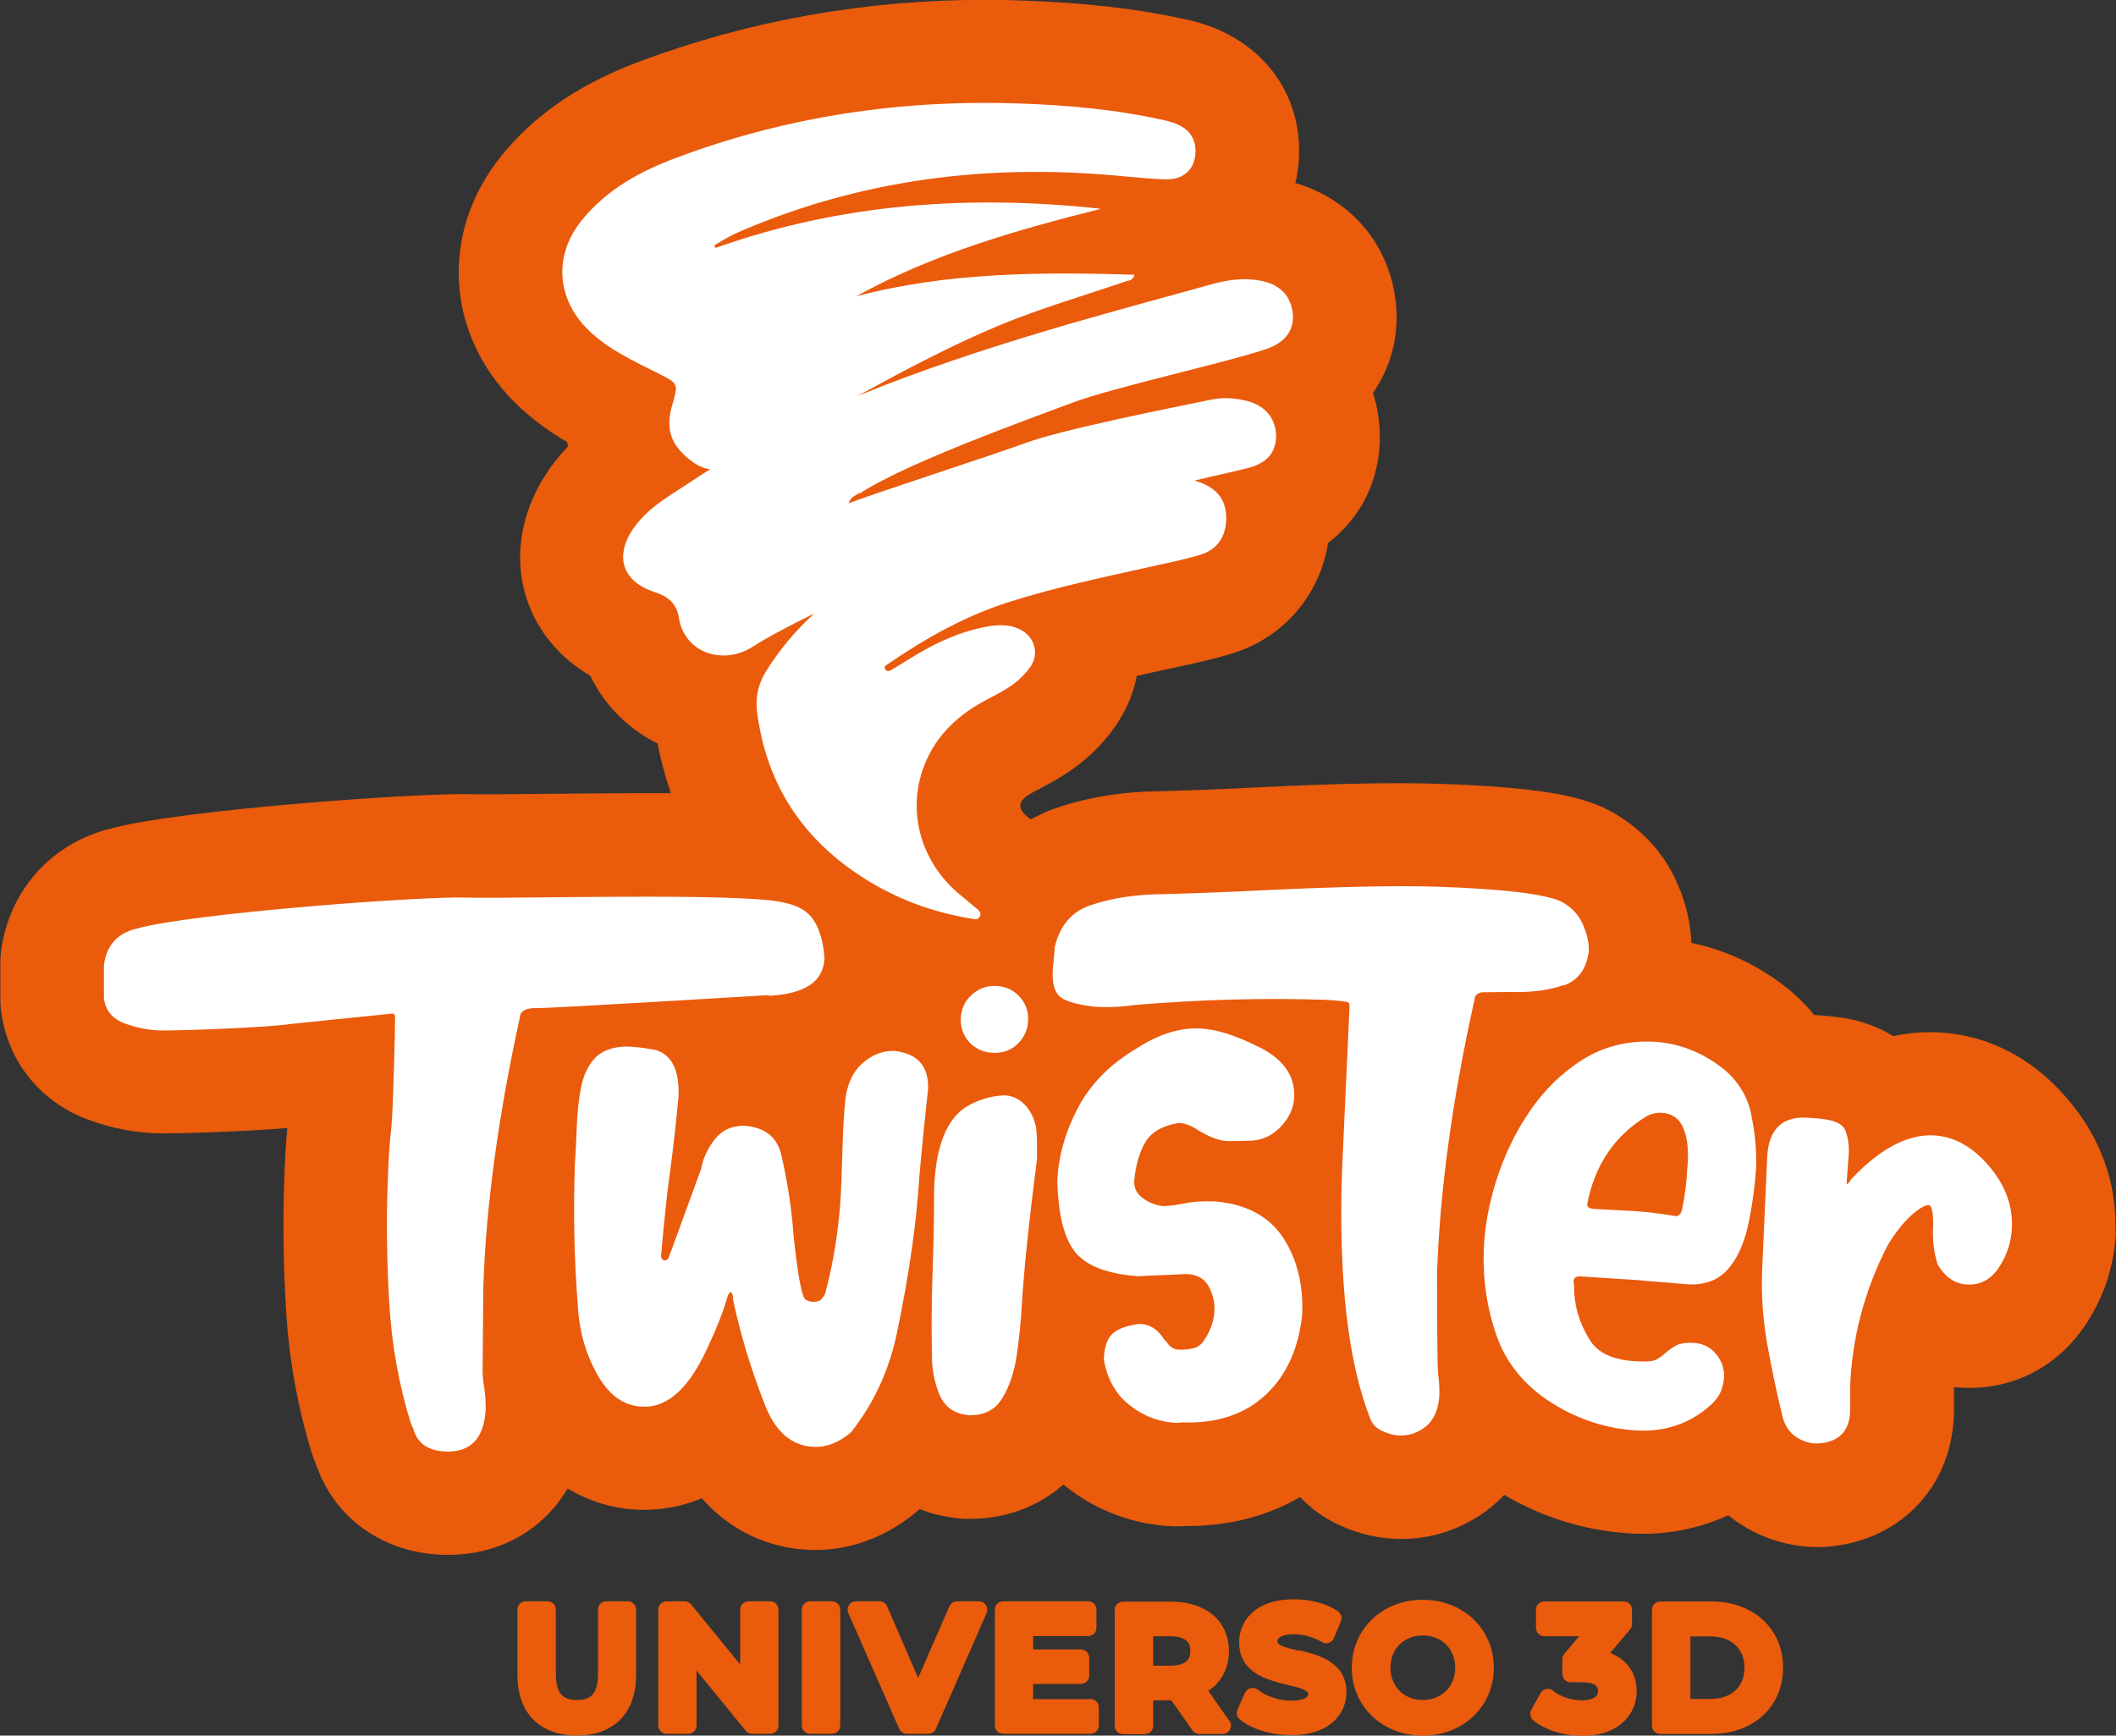
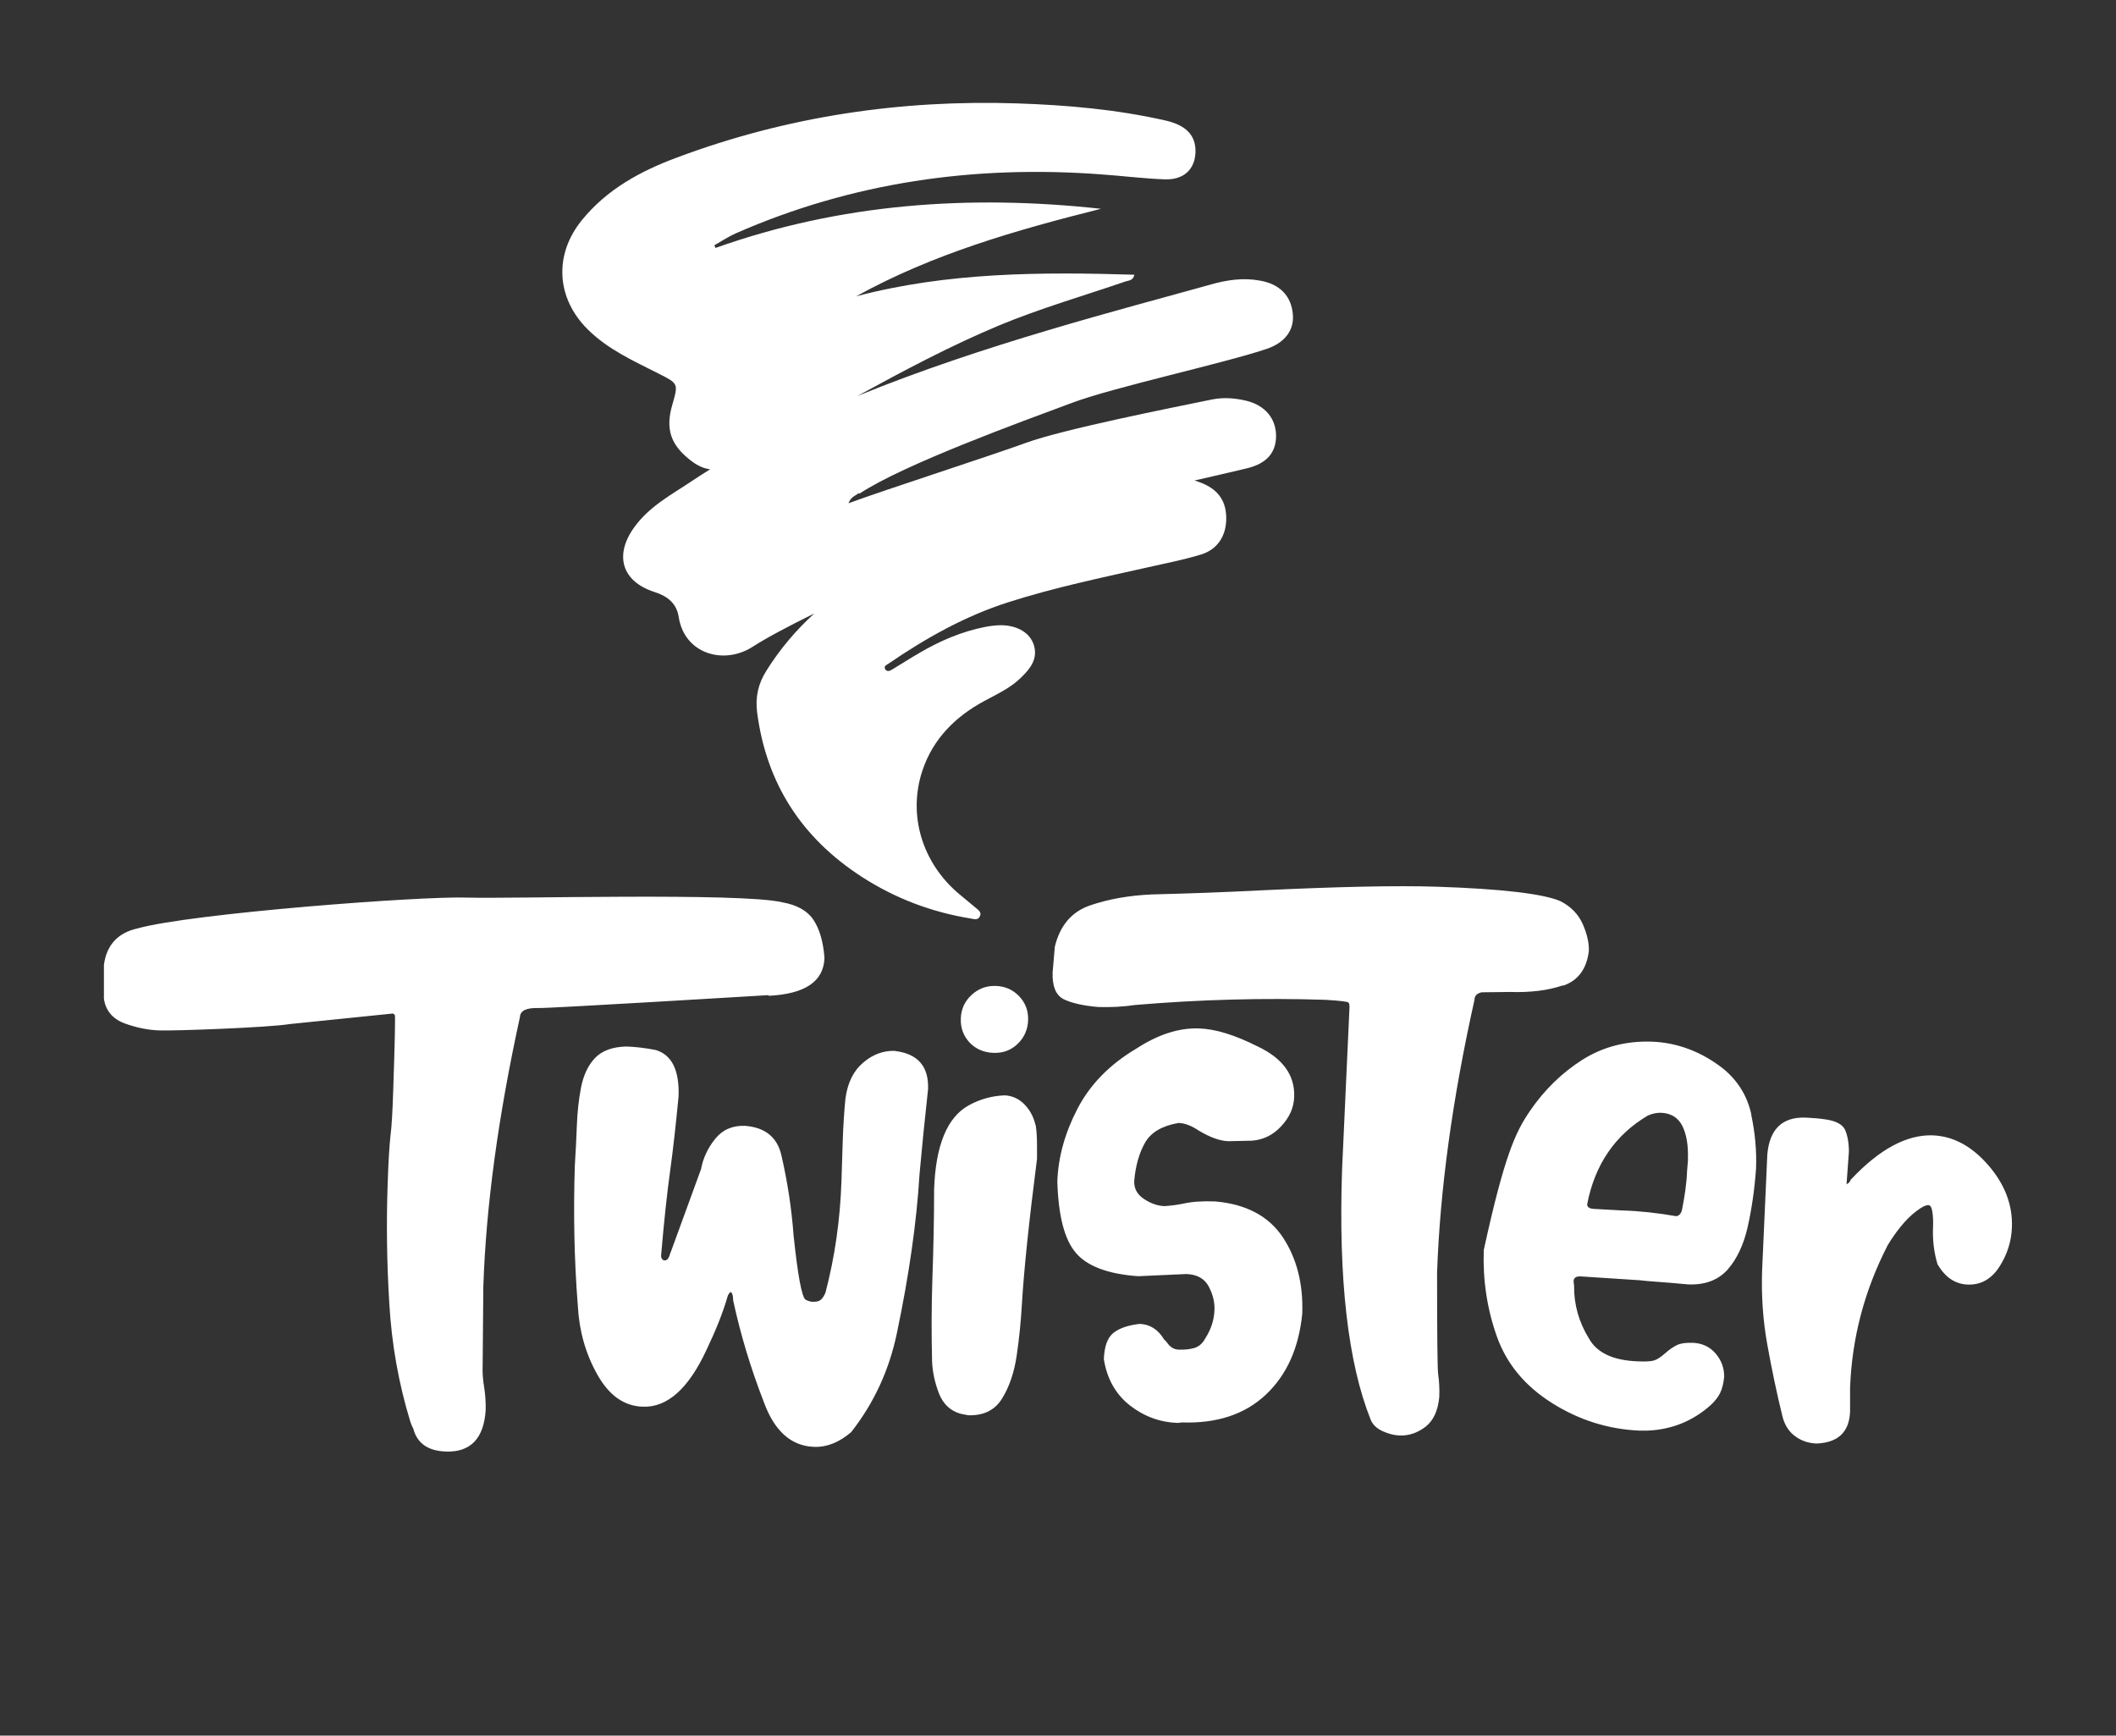
<svg xmlns="http://www.w3.org/2000/svg" width="178" height="146" viewBox="0 0 178 146" fill="none">
  <rect x="0" y="0" width="178" height="146" fill="#333333" stroke="none" />
  <g clip-path="url(#clip0_3614_340)">
-     <path d="M177.986 103.54C177.887 106.298 177.082 108.888 175.557 111.252C173.227 114.883 169.47 116.882 165.262 116.741C164.965 116.741 164.668 116.713 164.372 116.685C164.372 116.783 164.372 116.868 164.372 116.966V118.824C164.372 118.908 164.358 118.979 164.358 119.063C164.146 125.284 159.584 129.843 153.272 130.139C153.046 130.139 152.806 130.139 152.58 130.139C150.193 130.055 147.919 129.295 145.998 127.929C145.787 127.775 145.589 127.62 145.391 127.465C143.358 128.394 141.14 128.929 138.824 129.013C138.627 129.013 138.415 129.013 138.217 129.013H137.624C133.698 128.858 129.969 127.761 126.538 125.748C126.114 126.198 125.676 126.578 125.281 126.902C123.007 128.661 120.296 129.548 117.471 129.449C115.819 129.393 114.195 128.999 112.627 128.267C111.37 127.69 110.269 126.888 109.365 125.931C107.02 127.296 103.885 128.38 99.804 128.366C99.451 128.394 99.098 128.408 98.759 128.394C95.44 128.281 92.305 127.127 89.678 125.058C89.607 125.002 89.537 124.932 89.452 124.875C87.235 126.832 84.354 127.859 81.148 127.761C80.668 127.746 80.188 127.69 79.722 127.592L79.072 127.465C78.846 127.423 78.62 127.367 78.394 127.296C78.041 127.198 77.702 127.071 77.363 126.93C77.335 126.958 77.307 127.001 77.264 127.029C73.889 129.928 70.457 130.449 68.169 130.378C64.568 130.252 61.391 128.704 59.032 126.03C57.027 126.874 55.148 127.043 53.779 127.001C51.604 126.93 49.556 126.297 47.748 125.213C45.63 128.802 41.817 130.941 37.213 130.786C32.27 130.618 28.231 127.761 26.663 123.398C26.48 122.976 26.324 122.539 26.183 122.089C25.025 118.275 24.305 114.278 24.065 110.197C23.839 106.509 23.782 102.864 23.91 99.36C23.966 97.474 24.065 96.01 24.164 94.885C20.675 95.194 14.405 95.377 13.148 95.335C11.185 95.264 9.25 94.871 7.372 94.167C3.418 92.689 0.706 89.34 0.113 85.216C0.057 84.822 0.028 84.414 0.028 84.02V81.177C0.028 80.769 0.042 80.347 0.099 79.938C0.819 74.801 4.392 70.875 9.434 69.665C15.45 68.088 35.405 66.667 39.571 66.808C40.419 66.836 42.975 66.808 45.672 66.779C49.005 66.751 52.875 66.709 56.434 66.723C55.982 65.372 55.586 63.993 55.318 62.543C52.861 61.333 50.855 59.334 49.655 56.843C47.099 55.352 45.206 53.1 44.316 50.398C43.116 46.753 43.865 42.699 46.35 39.266C46.802 38.646 47.282 38.069 47.776 37.563C47.762 37.45 47.734 37.323 47.72 37.197C46.265 36.338 44.74 35.283 43.3 33.847C37.467 28.049 37.001 19.52 42.17 13.117C45.898 8.5 50.672 6.347 53.934 5.123C63.085 1.717 72.816 -0.014 82.871 -0.014C83.859 -0.014 84.876 5.04218e-06 85.879 0.042C91.33 0.225 95.807 0.746 99.959 1.675C105.763 2.984 109.421 7.431 109.28 13.004C109.266 13.834 109.153 14.637 108.969 15.397C113.757 16.804 117.019 20.73 117.443 25.741C117.669 28.429 116.949 30.962 115.494 33.059C115.875 34.227 116.073 35.494 116.073 36.803C116.059 40.434 114.449 43.586 111.723 45.669C111.017 50.074 107.981 53.635 103.645 54.972C102.176 55.422 100.764 55.732 99.521 55.999C99.197 56.069 98.872 56.14 98.547 56.21L96.753 56.604C96.372 56.689 96.005 56.773 95.624 56.858C95.256 58.828 94.24 61.037 92.022 63.205C90.384 64.809 88.619 65.738 87.447 66.357C87.277 66.442 87.122 66.526 86.952 66.611C86.006 67.131 85.893 67.441 85.865 67.568C85.71 68.032 86.133 68.454 86.317 68.609L86.712 68.933C87.376 68.567 88.054 68.243 88.788 67.99C91.147 67.174 93.745 66.695 96.541 66.582C96.584 66.582 96.626 66.582 96.669 66.582C99.578 66.512 102.558 66.4 105.538 66.245C112.316 65.907 117.429 65.808 121.157 65.935C129.786 66.231 132.752 67.019 134.658 67.835C134.856 67.919 135.068 68.018 135.251 68.117C137.864 69.482 139.869 71.564 141.041 74.182C141.804 75.885 142.214 77.602 142.284 79.319C145.236 79.924 148.018 81.247 150.475 83.231C150.532 83.274 150.588 83.33 150.645 83.372C151.365 83.992 152.029 84.667 152.622 85.385C153.385 85.427 154.161 85.497 154.952 85.61C154.995 85.61 155.023 85.61 155.065 85.624C156.619 85.877 158.031 86.398 159.26 87.158C160.432 86.905 161.632 86.792 162.847 86.834C165.756 86.933 170.007 87.96 173.806 92.309C176.658 95.574 178.085 99.459 177.944 103.54H177.986ZM52.804 134.699H51.011C50.615 134.699 50.304 135.008 50.304 135.403V140.835C50.304 142.735 49.457 143.002 48.539 143.002C47.621 143.002 46.76 142.735 46.76 140.835V135.403C46.76 135.008 46.449 134.699 46.054 134.699H44.232C43.836 134.699 43.526 135.008 43.526 135.403V140.905C43.526 144.086 45.39 145.986 48.525 145.986C51.66 145.986 53.51 144.086 53.51 140.905V135.403C53.51 135.008 53.2 134.699 52.804 134.699ZM64.78 134.699H62.972C62.577 134.699 62.266 135.008 62.266 135.403V140.019L58.128 134.952C58.001 134.783 57.789 134.699 57.578 134.699H56.081C55.685 134.699 55.374 135.008 55.374 135.403V145.142C55.374 145.536 55.685 145.845 56.081 145.845H57.888C58.284 145.845 58.594 145.536 58.594 145.142V140.525L62.732 145.592C62.859 145.761 63.071 145.845 63.283 145.845H64.78C65.175 145.845 65.486 145.536 65.486 145.142V135.403C65.486 135.008 65.175 134.699 64.78 134.699ZM69.977 134.699H68.155C67.76 134.699 67.449 135.008 67.449 135.403V145.142C67.449 145.536 67.76 145.845 68.155 145.845H69.977C70.373 145.845 70.683 145.536 70.683 145.142V135.403C70.683 135.008 70.373 134.699 69.977 134.699ZM82.334 134.699H80.512C80.23 134.699 79.976 134.868 79.863 135.121L77.236 141.145L74.623 135.121C74.51 134.868 74.256 134.699 73.974 134.699H72.011C71.771 134.699 71.545 134.811 71.418 135.023C71.29 135.22 71.262 135.473 71.361 135.684L75.64 145.423C75.753 145.676 76.007 145.845 76.29 145.845H78.083C78.366 145.845 78.62 145.676 78.733 145.423L82.998 135.684C83.097 135.459 83.069 135.22 82.942 135.023C82.814 134.826 82.588 134.699 82.348 134.699H82.334ZM91.726 142.932H86.91V141.651H90.921C91.316 141.651 91.627 141.342 91.627 140.948V139.456C91.627 139.062 91.316 138.752 90.921 138.752H86.91V137.626H91.528C91.923 137.626 92.234 137.317 92.234 136.923V135.403C92.234 135.008 91.923 134.699 91.528 134.699H84.396C84.001 134.699 83.69 135.008 83.69 135.403V145.142C83.69 145.536 84.001 145.845 84.396 145.845H91.726C92.121 145.845 92.432 145.536 92.432 145.142V143.622C92.432 143.228 92.121 142.918 91.726 142.918V142.932ZM103.419 144.747C103.575 144.959 103.589 145.24 103.462 145.479C103.334 145.719 103.094 145.859 102.84 145.859H100.891C100.665 145.859 100.439 145.747 100.312 145.564L98.533 143.03H97.007V145.17C97.007 145.564 96.697 145.873 96.301 145.873H94.48C94.084 145.873 93.773 145.564 93.773 145.17V135.431C93.773 135.037 94.084 134.727 94.48 134.727H98.504C101.456 134.727 103.377 136.36 103.377 138.893C103.377 140.328 102.755 141.511 101.64 142.228L103.419 144.762V144.747ZM97.007 140.117H98.42C100.129 140.117 100.129 139.217 100.129 138.879C100.129 138.541 100.129 137.64 98.42 137.64H97.007V140.117ZM109.223 138.851C108.39 138.654 107.458 138.428 107.458 138.091C107.458 137.528 108.447 137.471 108.87 137.471C109.647 137.471 110.466 137.711 111.215 138.133C111.384 138.245 111.61 138.26 111.794 138.189C111.992 138.119 112.147 137.978 112.217 137.781L112.796 136.374C112.924 136.064 112.811 135.712 112.528 135.515C111.596 134.896 110.226 134.53 108.885 134.53C105.453 134.53 104.238 136.472 104.238 138.147C104.238 140.751 106.667 141.328 108.277 141.722C109.111 141.919 110.057 142.144 110.057 142.496C110.057 143.03 108.842 143.059 108.602 143.059C107.599 143.059 106.512 142.693 105.82 142.144C105.651 142.003 105.425 141.961 105.213 142.003C105.001 142.059 104.817 142.2 104.733 142.397L104.097 143.805C103.97 144.086 104.041 144.424 104.281 144.621C105.227 145.437 106.922 145.958 108.602 145.958C112.034 145.958 113.263 144.016 113.263 142.355C113.263 139.765 110.833 139.188 109.238 138.808L109.223 138.851ZM125.662 140.286C125.662 143.537 123.092 146 119.688 146C116.285 146 113.714 143.537 113.714 140.286C113.714 137.035 116.285 134.572 119.688 134.572C123.092 134.572 125.662 137.035 125.662 140.286ZM122.414 140.286C122.414 138.71 121.27 137.57 119.688 137.57C118.107 137.57 116.963 138.71 116.963 140.286C116.963 141.862 118.107 143.002 119.688 143.002C121.27 143.002 122.414 141.862 122.414 140.286ZM135.463 139.034L137.115 137.077C137.228 136.951 137.285 136.796 137.285 136.627V135.417C137.285 135.023 136.974 134.713 136.579 134.713H129.913C129.518 134.713 129.207 135.023 129.207 135.417V136.937C129.207 137.331 129.518 137.64 129.913 137.64H132.836L131.594 139.118C131.481 139.245 131.424 139.399 131.424 139.568V140.807C131.424 141.201 131.735 141.511 132.13 141.511H133.02C134.432 141.511 134.432 142.045 134.432 142.256C134.432 142.946 133.486 143.03 133.076 143.03C132.173 143.03 131.255 142.721 130.661 142.228C130.506 142.088 130.28 142.045 130.082 142.073C129.871 142.116 129.701 142.242 129.588 142.425L128.811 143.833C128.642 144.128 128.727 144.508 128.995 144.733C130.012 145.536 131.551 146.014 133.105 146.014C136.268 146.014 137.68 144.128 137.68 142.256C137.68 140.751 136.861 139.597 135.463 139.048V139.034ZM149.995 140.286C149.995 143.565 147.51 145.859 143.951 145.859H139.672C139.276 145.859 138.965 145.55 138.965 145.156V135.417C138.965 135.023 139.276 134.713 139.672 134.713H143.951C147.51 134.713 149.995 137.007 149.995 140.286ZM142.2 142.918H143.866C145.645 142.918 146.747 141.905 146.747 140.286C146.747 138.668 145.645 137.654 143.866 137.654H142.2V142.932V142.918Z" fill="#EA5B0C" />
-     <path d="M64.653 83.71C63.424 83.78 46.322 84.822 45.305 84.794C44.288 84.766 43.766 85.005 43.737 85.554C41.902 93.942 40.885 101.485 40.659 108.184L40.602 114.785C40.574 115.432 40.616 116.065 40.729 116.699C40.828 117.332 40.871 117.965 40.856 118.613C40.701 121.005 39.586 122.173 37.51 122.103C35.998 122.047 35.094 121.413 34.77 120.189C34.671 120.006 34.586 119.809 34.516 119.584C33.541 116.403 32.948 113.096 32.75 109.662C32.538 106.228 32.496 102.892 32.609 99.641C32.666 97.812 32.75 96.447 32.849 95.518C32.948 94.772 33.019 93.534 33.075 91.817C33.216 87.637 33.259 85.497 33.216 85.399C33.16 85.314 33.103 85.258 33.033 85.258L24.361 86.145C22.582 86.44 14.702 86.722 13.445 86.68C12.442 86.651 11.439 86.44 10.451 86.074C9.462 85.694 8.883 85.005 8.742 84.006V81.163C8.968 79.488 9.914 78.461 11.581 78.095C16.043 76.842 35.419 75.364 39.303 75.505C42.819 75.618 62.309 75.069 65.797 75.899C67.054 76.124 67.929 76.617 68.438 77.391C68.946 78.165 69.257 79.235 69.356 80.586C69.285 82.556 67.732 83.612 64.667 83.766L64.653 83.71ZM75.287 88.397C74.313 88.368 73.423 88.692 72.618 89.382C71.799 90.071 71.305 91.071 71.121 92.394C71.008 93.534 70.937 94.702 70.895 95.884L70.782 99.43C70.669 102.611 70.231 105.721 69.44 108.733C69.328 109.014 69.186 109.212 69.045 109.338C68.904 109.465 68.678 109.507 68.395 109.507C68.184 109.507 67.972 109.437 67.76 109.324C67.449 109.099 67.11 107.297 66.757 103.92C66.588 101.654 66.249 99.43 65.74 97.221C65.401 95.673 64.371 94.828 62.648 94.702C61.602 94.673 60.769 95.039 60.162 95.799C59.541 96.573 59.145 97.418 58.976 98.333L56.419 105.341C56.377 105.412 56.349 105.496 56.335 105.58C56.306 105.665 56.264 105.763 56.194 105.876C56.123 105.975 56.01 106.031 55.869 106.031C55.685 105.96 55.6 105.806 55.614 105.595C55.855 102.78 56.109 100.359 56.391 98.361C56.631 96.616 56.857 94.561 57.083 92.21C57.154 90.029 56.518 88.734 55.163 88.326C54.301 88.157 53.482 88.059 52.691 88.031C51.505 88.059 50.615 88.397 50.036 89.016C49.457 89.635 49.076 90.465 48.878 91.479C48.68 92.492 48.567 93.562 48.525 94.688C48.483 95.813 48.426 96.939 48.356 98.037C48.228 102.006 48.299 105.946 48.61 109.873C48.723 111.956 49.259 113.87 50.248 115.629C51.236 117.388 52.508 118.289 54.089 118.331C56.137 118.402 57.916 116.811 59.428 113.56C60.233 111.871 60.826 110.38 61.193 109.099C61.235 108.916 61.334 108.775 61.475 108.677C61.617 108.789 61.673 109.029 61.673 109.38C62.294 112.265 63.156 115.108 64.243 117.909C65.133 120.372 66.545 121.639 68.48 121.709C69.553 121.751 70.599 121.329 71.601 120.47C73.522 118.022 74.793 115.263 75.442 112.167C76.474 107.255 77.109 102.794 77.349 98.797C77.533 96.728 77.773 94.336 78.069 91.619C78.14 89.719 77.222 88.65 75.315 88.411L75.287 88.397ZM83.591 88.566C84.382 88.594 85.06 88.34 85.611 87.805C86.162 87.271 86.458 86.609 86.486 85.821C86.515 85.033 86.26 84.357 85.738 83.809C85.215 83.26 84.566 82.964 83.775 82.936C82.984 82.908 82.306 83.161 81.727 83.696C81.148 84.231 80.851 84.892 80.823 85.68C80.795 86.469 81.049 87.144 81.558 87.693C82.08 88.242 82.758 88.537 83.577 88.566H83.591ZM87.108 94.645C86.952 93.956 86.642 93.379 86.176 92.9C85.71 92.422 85.145 92.168 84.509 92.14C83.436 92.182 82.419 92.464 81.459 92.999C79.665 94.012 78.705 96.362 78.578 100.05C78.578 102.555 78.521 105.032 78.436 107.48C78.352 109.929 78.352 112.294 78.408 114.545C78.451 115.446 78.648 116.333 78.987 117.219C79.34 118.106 79.933 118.669 80.795 118.922L81.445 119.049C82.744 119.091 83.69 118.627 84.297 117.642C84.905 116.656 85.314 115.46 85.526 114.025C85.738 112.603 85.879 111.154 85.964 109.69C86.133 106.833 86.557 102.766 87.235 97.474V96.348C87.235 95.743 87.207 95.166 87.122 94.631L87.108 94.645ZM131.509 82.908C132.737 82.486 133.458 81.529 133.655 80.023C133.684 79.305 133.5 78.545 133.133 77.715C132.766 76.898 132.144 76.251 131.255 75.801C129.8 75.181 126.34 74.773 120.889 74.59C117.443 74.478 112.472 74.59 105.989 74.9C102.925 75.055 99.903 75.167 96.923 75.238C94.974 75.322 93.237 75.632 91.683 76.167C90.144 76.701 89.156 77.87 88.732 79.643L88.548 81.782C88.506 82.964 88.817 83.71 89.466 84.048C90.116 84.371 91.09 84.597 92.389 84.709C93.435 84.737 94.451 84.695 95.468 84.54C100.948 84.076 106.286 83.935 111.497 84.104C112.712 84.174 113.361 84.259 113.432 84.329C113.503 84.4 113.531 84.569 113.517 84.822L112.895 98.403C112.585 107.635 113.39 114.644 115.31 119.443C115.48 119.837 115.805 120.161 116.299 120.386C116.793 120.611 117.273 120.738 117.739 120.752C118.53 120.78 119.251 120.527 119.914 120.02C120.578 119.499 120.959 118.683 121.072 117.529C121.101 116.882 121.072 116.22 120.973 115.545C120.917 115.01 120.889 112.181 120.889 107.044C121.129 100.106 122.174 92.45 124.038 84.09C124.038 83.766 124.25 83.555 124.645 83.471L127.018 83.443C128.741 83.499 130.224 83.316 131.452 82.894L131.509 82.908ZM102.205 101.063C101.131 101.021 100.242 101.091 99.55 101.246C99.084 101.344 98.561 101.415 97.982 101.457C97.403 101.443 96.824 101.246 96.245 100.866C95.666 100.486 95.383 99.979 95.412 99.332C95.525 98.051 95.835 96.967 96.33 96.109C96.824 95.25 97.756 94.702 99.14 94.462C99.677 94.476 100.242 94.702 100.849 95.11C101.795 95.673 102.628 95.982 103.349 95.996L105.297 95.954C106.272 95.884 107.105 95.476 107.797 94.716C108.489 93.97 108.842 93.153 108.87 92.253C108.927 90.423 107.896 89.016 105.778 88.017C103.871 87.06 102.233 86.553 100.863 86.511C99.168 86.454 97.417 87.017 95.581 88.214C93.35 89.537 91.698 91.225 90.638 93.266C89.579 95.307 89.014 97.347 88.944 99.388C89.028 102.259 89.537 104.258 90.497 105.383C91.443 106.509 93.195 107.171 95.737 107.354L99.79 107.171C100.694 107.199 101.315 107.551 101.668 108.198C102.021 108.86 102.191 109.521 102.162 110.197C102.134 111.027 101.88 111.815 101.386 112.589C101.16 113.011 100.849 113.279 100.468 113.391C100.086 113.504 99.663 113.546 99.197 113.532C98.942 113.532 98.745 113.462 98.575 113.349C98.406 113.237 98.293 113.11 98.208 112.983C98.123 112.857 98.024 112.758 97.925 112.674C97.417 111.829 96.725 111.393 95.864 111.365C94.889 111.477 94.155 111.731 93.66 112.125C93.166 112.519 92.898 113.251 92.856 114.334C93.124 115.995 93.858 117.29 95.044 118.219C96.231 119.147 97.573 119.64 99.041 119.696L99.422 119.654C102.36 119.753 104.718 118.979 106.484 117.318C108.249 115.657 109.266 113.377 109.548 110.492C109.633 107.987 109.082 105.848 107.91 104.075C106.724 102.301 104.831 101.288 102.219 101.063H102.205ZM147.312 93.759C147.637 95.279 147.778 96.784 147.721 98.29C147.594 100.078 147.354 101.71 147.015 103.216C146.676 104.708 146.112 105.904 145.335 106.791C144.544 107.677 143.442 108.1 142.002 108.043C140.816 107.931 139.926 107.86 139.319 107.818C138.711 107.776 138.245 107.734 137.92 107.692L132.921 107.368C132.568 107.368 132.384 107.495 132.37 107.776L132.413 108.156C132.399 109.732 132.808 111.21 133.67 112.603C134.347 113.814 135.731 114.447 137.807 114.517C138.457 114.545 138.909 114.517 139.163 114.433C139.417 114.348 139.714 114.151 140.067 113.842C140.42 113.532 140.745 113.307 141.056 113.152C141.366 112.997 141.804 112.941 142.383 112.955C143.174 112.983 143.824 113.279 144.318 113.856C144.812 114.433 145.052 115.094 145.038 115.84C144.982 116.375 144.869 116.825 144.699 117.177C144.53 117.529 144.247 117.881 143.88 118.219C142.355 119.57 140.575 120.273 138.528 120.344H137.935C135.308 120.231 132.865 119.471 130.577 118.036C128.289 116.6 126.735 114.728 125.916 112.42C125.097 110.112 124.73 107.692 124.815 105.158C124.885 103.258 125.238 101.274 125.902 99.205C126.566 97.136 127.498 95.208 128.713 93.435C129.927 91.662 131.396 90.24 133.119 89.142C134.842 88.059 136.791 87.552 138.937 87.623C141.084 87.693 143.202 88.481 145.052 89.973C146.239 90.986 147.001 92.239 147.326 93.759H147.312ZM141.988 97.502C142.03 96.362 141.875 95.433 141.522 94.716C141.169 94.012 140.561 93.632 139.7 93.604C139.347 93.604 138.98 93.674 138.612 93.843C135.859 95.476 134.164 97.953 133.514 101.302C133.514 101.555 133.712 101.682 134.15 101.696L136.466 101.823C137.935 101.865 139.446 102.034 140.985 102.301C141.197 102.301 141.366 102.147 141.479 101.837C141.734 100.556 141.889 99.444 141.917 98.516L142.002 97.502H141.988ZM162.592 95.504C160.403 95.433 158.116 96.658 155.729 99.191C155.687 99.219 155.658 99.29 155.616 99.374C155.574 99.459 155.489 99.543 155.333 99.613L155.531 96.883C155.531 96.137 155.418 95.532 155.221 95.067C155.023 94.617 154.514 94.322 153.681 94.181C153.074 94.082 152.481 94.04 151.902 94.012C149.925 93.942 148.851 94.983 148.668 97.122L148.23 106.889C148.159 109 148.3 111.069 148.668 113.11C149.035 115.151 149.459 117.191 149.967 119.246C150.165 119.936 150.518 120.47 151.04 120.836C151.563 121.216 152.17 121.413 152.848 121.427C154.641 121.343 155.574 120.442 155.63 118.725V116.741C155.785 112.561 156.83 108.564 158.794 104.75C159.104 104.229 159.471 103.695 159.895 103.174C160.319 102.653 160.757 102.217 161.208 101.879C161.646 101.541 161.985 101.372 162.197 101.372C162.381 101.372 162.494 101.555 162.55 101.921C162.607 102.287 162.635 102.724 162.607 103.272C162.564 104.342 162.691 105.369 162.988 106.355C163.638 107.452 164.471 108.015 165.516 108.057C166.631 108.1 167.521 107.593 168.185 106.566C168.849 105.538 169.202 104.426 169.244 103.244C169.315 101.344 168.637 99.599 167.239 97.995C165.841 96.39 164.273 95.56 162.55 95.504H162.592ZM72.293 41.531C75.993 39.068 86.02 35.437 90.172 33.889C93.703 32.566 102.996 30.554 106.568 29.344C108.094 28.823 108.87 27.767 108.757 26.459C108.63 24.868 107.628 23.883 105.975 23.602C104.577 23.348 103.221 23.545 101.88 23.925C94.225 26.064 82.73 28.978 72.124 33.312C76.007 31.187 79.919 29.104 84.015 27.387C87.503 25.938 91.118 24.896 94.692 23.672C94.946 23.587 95.313 23.616 95.426 23.109C87.531 22.87 79.722 22.898 72.025 24.924C78.479 21.35 85.498 19.351 92.615 17.564C81.558 16.354 70.712 17.114 60.19 20.857C60.162 20.787 60.12 20.702 60.091 20.632C60.684 20.294 61.264 19.914 61.885 19.633C71.686 15.326 81.967 13.877 92.587 14.665C94.381 14.791 96.16 15.017 97.968 15.087C99.592 15.143 100.524 14.242 100.566 12.779C100.595 11.386 99.776 10.527 98.024 10.133C93.929 9.204 89.763 8.838 85.568 8.698C75.753 8.374 66.192 9.795 56.97 13.243C53.892 14.383 51.053 15.917 48.935 18.535C46.59 21.434 46.788 25.065 49.429 27.697C51.124 29.386 53.284 30.357 55.374 31.412C57.069 32.271 57.069 32.257 56.561 34.03C55.968 36.043 56.391 37.394 58.044 38.688C58.623 39.153 59.173 39.406 59.738 39.477C59.244 39.786 58.75 40.096 58.27 40.419C56.518 41.602 54.654 42.559 53.369 44.332C51.646 46.696 52.296 48.92 55.078 49.807C56.179 50.158 56.928 50.778 57.097 51.918C57.578 55 60.896 55.985 63.354 54.381C64.512 53.635 66.376 52.65 68.494 51.608C66.969 53.001 65.613 54.592 64.469 56.421C63.777 57.519 63.523 58.645 63.693 59.954C64.484 65.949 67.463 70.509 72.519 73.774C75.315 75.576 78.366 76.73 81.656 77.264C81.925 77.306 82.221 77.433 82.405 77.124C82.617 76.758 82.32 76.561 82.08 76.364C81.628 75.984 81.176 75.618 80.724 75.238C77.589 72.634 76.332 68.567 77.603 64.795C78.493 62.149 80.357 60.291 82.772 58.983C83.859 58.392 85.018 57.871 85.907 56.984C86.656 56.252 87.334 55.422 86.966 54.254C86.642 53.227 85.582 52.607 84.227 52.593C83.775 52.593 83.323 52.65 82.885 52.734C80.936 53.114 79.114 53.888 77.406 54.887C76.601 55.352 75.81 55.858 75.019 56.337C74.835 56.449 74.595 56.52 74.468 56.295C74.313 56.041 74.567 55.943 74.736 55.83C77.886 53.677 81.176 51.819 84.848 50.651C88.718 49.413 92.672 48.596 96.612 47.71C98.095 47.372 99.592 47.09 101.047 46.64C102.402 46.218 103.108 45.12 103.151 43.741C103.193 42.249 102.558 41.25 101.16 40.659C100.934 40.56 100.708 40.49 100.482 40.419C102.078 40.054 103.56 39.716 104.846 39.406C106.526 39.012 107.331 38.111 107.345 36.69C107.345 35.198 106.413 34.086 104.817 33.706C103.871 33.481 102.897 33.411 101.936 33.608C98.646 34.283 89.466 36.099 86.303 37.253C83.295 38.351 74.51 41.179 71.375 42.334C71.573 41.799 71.968 41.686 72.265 41.475L72.293 41.531Z" fill="white" />
+     <path d="M64.653 83.71C63.424 83.78 46.322 84.822 45.305 84.794C44.288 84.766 43.766 85.005 43.737 85.554C41.902 93.942 40.885 101.485 40.659 108.184L40.602 114.785C40.574 115.432 40.616 116.065 40.729 116.699C40.828 117.332 40.871 117.965 40.856 118.613C40.701 121.005 39.586 122.173 37.51 122.103C35.998 122.047 35.094 121.413 34.77 120.189C34.671 120.006 34.586 119.809 34.516 119.584C33.541 116.403 32.948 113.096 32.75 109.662C32.538 106.228 32.496 102.892 32.609 99.641C32.666 97.812 32.75 96.447 32.849 95.518C32.948 94.772 33.019 93.534 33.075 91.817C33.216 87.637 33.259 85.497 33.216 85.399C33.16 85.314 33.103 85.258 33.033 85.258L24.361 86.145C22.582 86.44 14.702 86.722 13.445 86.68C12.442 86.651 11.439 86.44 10.451 86.074C9.462 85.694 8.883 85.005 8.742 84.006V81.163C8.968 79.488 9.914 78.461 11.581 78.095C16.043 76.842 35.419 75.364 39.303 75.505C42.819 75.618 62.309 75.069 65.797 75.899C67.054 76.124 67.929 76.617 68.438 77.391C68.946 78.165 69.257 79.235 69.356 80.586C69.285 82.556 67.732 83.612 64.667 83.766L64.653 83.71ZM75.287 88.397C74.313 88.368 73.423 88.692 72.618 89.382C71.799 90.071 71.305 91.071 71.121 92.394C71.008 93.534 70.937 94.702 70.895 95.884L70.782 99.43C70.669 102.611 70.231 105.721 69.44 108.733C69.328 109.014 69.186 109.212 69.045 109.338C68.904 109.465 68.678 109.507 68.395 109.507C68.184 109.507 67.972 109.437 67.76 109.324C67.449 109.099 67.11 107.297 66.757 103.92C66.588 101.654 66.249 99.43 65.74 97.221C65.401 95.673 64.371 94.828 62.648 94.702C61.602 94.673 60.769 95.039 60.162 95.799C59.541 96.573 59.145 97.418 58.976 98.333L56.419 105.341C56.377 105.412 56.349 105.496 56.335 105.58C56.306 105.665 56.264 105.763 56.194 105.876C56.123 105.975 56.01 106.031 55.869 106.031C55.685 105.96 55.6 105.806 55.614 105.595C55.855 102.78 56.109 100.359 56.391 98.361C56.631 96.616 56.857 94.561 57.083 92.21C57.154 90.029 56.518 88.734 55.163 88.326C54.301 88.157 53.482 88.059 52.691 88.031C51.505 88.059 50.615 88.397 50.036 89.016C49.457 89.635 49.076 90.465 48.878 91.479C48.68 92.492 48.567 93.562 48.525 94.688C48.483 95.813 48.426 96.939 48.356 98.037C48.228 102.006 48.299 105.946 48.61 109.873C48.723 111.956 49.259 113.87 50.248 115.629C51.236 117.388 52.508 118.289 54.089 118.331C56.137 118.402 57.916 116.811 59.428 113.56C60.233 111.871 60.826 110.38 61.193 109.099C61.235 108.916 61.334 108.775 61.475 108.677C61.617 108.789 61.673 109.029 61.673 109.38C62.294 112.265 63.156 115.108 64.243 117.909C65.133 120.372 66.545 121.639 68.48 121.709C69.553 121.751 70.599 121.329 71.601 120.47C73.522 118.022 74.793 115.263 75.442 112.167C76.474 107.255 77.109 102.794 77.349 98.797C77.533 96.728 77.773 94.336 78.069 91.619C78.14 89.719 77.222 88.65 75.315 88.411L75.287 88.397ZM83.591 88.566C84.382 88.594 85.06 88.34 85.611 87.805C86.162 87.271 86.458 86.609 86.486 85.821C86.515 85.033 86.26 84.357 85.738 83.809C85.215 83.26 84.566 82.964 83.775 82.936C82.984 82.908 82.306 83.161 81.727 83.696C81.148 84.231 80.851 84.892 80.823 85.68C80.795 86.469 81.049 87.144 81.558 87.693C82.08 88.242 82.758 88.537 83.577 88.566H83.591ZM87.108 94.645C86.952 93.956 86.642 93.379 86.176 92.9C85.71 92.422 85.145 92.168 84.509 92.14C83.436 92.182 82.419 92.464 81.459 92.999C79.665 94.012 78.705 96.362 78.578 100.05C78.578 102.555 78.521 105.032 78.436 107.48C78.352 109.929 78.352 112.294 78.408 114.545C78.451 115.446 78.648 116.333 78.987 117.219C79.34 118.106 79.933 118.669 80.795 118.922L81.445 119.049C82.744 119.091 83.69 118.627 84.297 117.642C84.905 116.656 85.314 115.46 85.526 114.025C85.738 112.603 85.879 111.154 85.964 109.69C86.133 106.833 86.557 102.766 87.235 97.474V96.348C87.235 95.743 87.207 95.166 87.122 94.631L87.108 94.645ZM131.509 82.908C132.737 82.486 133.458 81.529 133.655 80.023C133.684 79.305 133.5 78.545 133.133 77.715C132.766 76.898 132.144 76.251 131.255 75.801C129.8 75.181 126.34 74.773 120.889 74.59C117.443 74.478 112.472 74.59 105.989 74.9C102.925 75.055 99.903 75.167 96.923 75.238C94.974 75.322 93.237 75.632 91.683 76.167C90.144 76.701 89.156 77.87 88.732 79.643L88.548 81.782C88.506 82.964 88.817 83.71 89.466 84.048C90.116 84.371 91.09 84.597 92.389 84.709C93.435 84.737 94.451 84.695 95.468 84.54C100.948 84.076 106.286 83.935 111.497 84.104C112.712 84.174 113.361 84.259 113.432 84.329C113.503 84.4 113.531 84.569 113.517 84.822L112.895 98.403C112.585 107.635 113.39 114.644 115.31 119.443C115.48 119.837 115.805 120.161 116.299 120.386C116.793 120.611 117.273 120.738 117.739 120.752C118.53 120.78 119.251 120.527 119.914 120.02C120.578 119.499 120.959 118.683 121.072 117.529C121.101 116.882 121.072 116.22 120.973 115.545C120.917 115.01 120.889 112.181 120.889 107.044C121.129 100.106 122.174 92.45 124.038 84.09C124.038 83.766 124.25 83.555 124.645 83.471L127.018 83.443C128.741 83.499 130.224 83.316 131.452 82.894L131.509 82.908ZM102.205 101.063C101.131 101.021 100.242 101.091 99.55 101.246C99.084 101.344 98.561 101.415 97.982 101.457C97.403 101.443 96.824 101.246 96.245 100.866C95.666 100.486 95.383 99.979 95.412 99.332C95.525 98.051 95.835 96.967 96.33 96.109C96.824 95.25 97.756 94.702 99.14 94.462C99.677 94.476 100.242 94.702 100.849 95.11C101.795 95.673 102.628 95.982 103.349 95.996L105.297 95.954C106.272 95.884 107.105 95.476 107.797 94.716C108.489 93.97 108.842 93.153 108.87 92.253C108.927 90.423 107.896 89.016 105.778 88.017C103.871 87.06 102.233 86.553 100.863 86.511C99.168 86.454 97.417 87.017 95.581 88.214C93.35 89.537 91.698 91.225 90.638 93.266C89.579 95.307 89.014 97.347 88.944 99.388C89.028 102.259 89.537 104.258 90.497 105.383C91.443 106.509 93.195 107.171 95.737 107.354L99.79 107.171C100.694 107.199 101.315 107.551 101.668 108.198C102.021 108.86 102.191 109.521 102.162 110.197C102.134 111.027 101.88 111.815 101.386 112.589C101.16 113.011 100.849 113.279 100.468 113.391C100.086 113.504 99.663 113.546 99.197 113.532C98.942 113.532 98.745 113.462 98.575 113.349C98.406 113.237 98.293 113.11 98.208 112.983C98.123 112.857 98.024 112.758 97.925 112.674C97.417 111.829 96.725 111.393 95.864 111.365C94.889 111.477 94.155 111.731 93.66 112.125C93.166 112.519 92.898 113.251 92.856 114.334C93.124 115.995 93.858 117.29 95.044 118.219C96.231 119.147 97.573 119.64 99.041 119.696L99.422 119.654C102.36 119.753 104.718 118.979 106.484 117.318C108.249 115.657 109.266 113.377 109.548 110.492C109.633 107.987 109.082 105.848 107.91 104.075C106.724 102.301 104.831 101.288 102.219 101.063H102.205ZM147.312 93.759C147.637 95.279 147.778 96.784 147.721 98.29C147.594 100.078 147.354 101.71 147.015 103.216C146.676 104.708 146.112 105.904 145.335 106.791C144.544 107.677 143.442 108.1 142.002 108.043C140.816 107.931 139.926 107.86 139.319 107.818C138.711 107.776 138.245 107.734 137.92 107.692L132.921 107.368C132.568 107.368 132.384 107.495 132.37 107.776L132.413 108.156C132.399 109.732 132.808 111.21 133.67 112.603C134.347 113.814 135.731 114.447 137.807 114.517C138.457 114.545 138.909 114.517 139.163 114.433C139.417 114.348 139.714 114.151 140.067 113.842C140.42 113.532 140.745 113.307 141.056 113.152C141.366 112.997 141.804 112.941 142.383 112.955C143.174 112.983 143.824 113.279 144.318 113.856C144.812 114.433 145.052 115.094 145.038 115.84C144.982 116.375 144.869 116.825 144.699 117.177C144.53 117.529 144.247 117.881 143.88 118.219C142.355 119.57 140.575 120.273 138.528 120.344H137.935C135.308 120.231 132.865 119.471 130.577 118.036C128.289 116.6 126.735 114.728 125.916 112.42C125.097 110.112 124.73 107.692 124.815 105.158C126.566 97.136 127.498 95.208 128.713 93.435C129.927 91.662 131.396 90.24 133.119 89.142C134.842 88.059 136.791 87.552 138.937 87.623C141.084 87.693 143.202 88.481 145.052 89.973C146.239 90.986 147.001 92.239 147.326 93.759H147.312ZM141.988 97.502C142.03 96.362 141.875 95.433 141.522 94.716C141.169 94.012 140.561 93.632 139.7 93.604C139.347 93.604 138.98 93.674 138.612 93.843C135.859 95.476 134.164 97.953 133.514 101.302C133.514 101.555 133.712 101.682 134.15 101.696L136.466 101.823C137.935 101.865 139.446 102.034 140.985 102.301C141.197 102.301 141.366 102.147 141.479 101.837C141.734 100.556 141.889 99.444 141.917 98.516L142.002 97.502H141.988ZM162.592 95.504C160.403 95.433 158.116 96.658 155.729 99.191C155.687 99.219 155.658 99.29 155.616 99.374C155.574 99.459 155.489 99.543 155.333 99.613L155.531 96.883C155.531 96.137 155.418 95.532 155.221 95.067C155.023 94.617 154.514 94.322 153.681 94.181C153.074 94.082 152.481 94.04 151.902 94.012C149.925 93.942 148.851 94.983 148.668 97.122L148.23 106.889C148.159 109 148.3 111.069 148.668 113.11C149.035 115.151 149.459 117.191 149.967 119.246C150.165 119.936 150.518 120.47 151.04 120.836C151.563 121.216 152.17 121.413 152.848 121.427C154.641 121.343 155.574 120.442 155.63 118.725V116.741C155.785 112.561 156.83 108.564 158.794 104.75C159.104 104.229 159.471 103.695 159.895 103.174C160.319 102.653 160.757 102.217 161.208 101.879C161.646 101.541 161.985 101.372 162.197 101.372C162.381 101.372 162.494 101.555 162.55 101.921C162.607 102.287 162.635 102.724 162.607 103.272C162.564 104.342 162.691 105.369 162.988 106.355C163.638 107.452 164.471 108.015 165.516 108.057C166.631 108.1 167.521 107.593 168.185 106.566C168.849 105.538 169.202 104.426 169.244 103.244C169.315 101.344 168.637 99.599 167.239 97.995C165.841 96.39 164.273 95.56 162.55 95.504H162.592ZM72.293 41.531C75.993 39.068 86.02 35.437 90.172 33.889C93.703 32.566 102.996 30.554 106.568 29.344C108.094 28.823 108.87 27.767 108.757 26.459C108.63 24.868 107.628 23.883 105.975 23.602C104.577 23.348 103.221 23.545 101.88 23.925C94.225 26.064 82.73 28.978 72.124 33.312C76.007 31.187 79.919 29.104 84.015 27.387C87.503 25.938 91.118 24.896 94.692 23.672C94.946 23.587 95.313 23.616 95.426 23.109C87.531 22.87 79.722 22.898 72.025 24.924C78.479 21.35 85.498 19.351 92.615 17.564C81.558 16.354 70.712 17.114 60.19 20.857C60.162 20.787 60.12 20.702 60.091 20.632C60.684 20.294 61.264 19.914 61.885 19.633C71.686 15.326 81.967 13.877 92.587 14.665C94.381 14.791 96.16 15.017 97.968 15.087C99.592 15.143 100.524 14.242 100.566 12.779C100.595 11.386 99.776 10.527 98.024 10.133C93.929 9.204 89.763 8.838 85.568 8.698C75.753 8.374 66.192 9.795 56.97 13.243C53.892 14.383 51.053 15.917 48.935 18.535C46.59 21.434 46.788 25.065 49.429 27.697C51.124 29.386 53.284 30.357 55.374 31.412C57.069 32.271 57.069 32.257 56.561 34.03C55.968 36.043 56.391 37.394 58.044 38.688C58.623 39.153 59.173 39.406 59.738 39.477C59.244 39.786 58.75 40.096 58.27 40.419C56.518 41.602 54.654 42.559 53.369 44.332C51.646 46.696 52.296 48.92 55.078 49.807C56.179 50.158 56.928 50.778 57.097 51.918C57.578 55 60.896 55.985 63.354 54.381C64.512 53.635 66.376 52.65 68.494 51.608C66.969 53.001 65.613 54.592 64.469 56.421C63.777 57.519 63.523 58.645 63.693 59.954C64.484 65.949 67.463 70.509 72.519 73.774C75.315 75.576 78.366 76.73 81.656 77.264C81.925 77.306 82.221 77.433 82.405 77.124C82.617 76.758 82.32 76.561 82.08 76.364C81.628 75.984 81.176 75.618 80.724 75.238C77.589 72.634 76.332 68.567 77.603 64.795C78.493 62.149 80.357 60.291 82.772 58.983C83.859 58.392 85.018 57.871 85.907 56.984C86.656 56.252 87.334 55.422 86.966 54.254C86.642 53.227 85.582 52.607 84.227 52.593C83.775 52.593 83.323 52.65 82.885 52.734C80.936 53.114 79.114 53.888 77.406 54.887C76.601 55.352 75.81 55.858 75.019 56.337C74.835 56.449 74.595 56.52 74.468 56.295C74.313 56.041 74.567 55.943 74.736 55.83C77.886 53.677 81.176 51.819 84.848 50.651C88.718 49.413 92.672 48.596 96.612 47.71C98.095 47.372 99.592 47.09 101.047 46.64C102.402 46.218 103.108 45.12 103.151 43.741C103.193 42.249 102.558 41.25 101.16 40.659C100.934 40.56 100.708 40.49 100.482 40.419C102.078 40.054 103.56 39.716 104.846 39.406C106.526 39.012 107.331 38.111 107.345 36.69C107.345 35.198 106.413 34.086 104.817 33.706C103.871 33.481 102.897 33.411 101.936 33.608C98.646 34.283 89.466 36.099 86.303 37.253C83.295 38.351 74.51 41.179 71.375 42.334C71.573 41.799 71.968 41.686 72.265 41.475L72.293 41.531Z" fill="white" />
  </g>
  <defs>
    <clipPath id="clip0_3614_340">
      <rect width="178" height="146" fill="white" />
    </clipPath>
  </defs>
</svg>